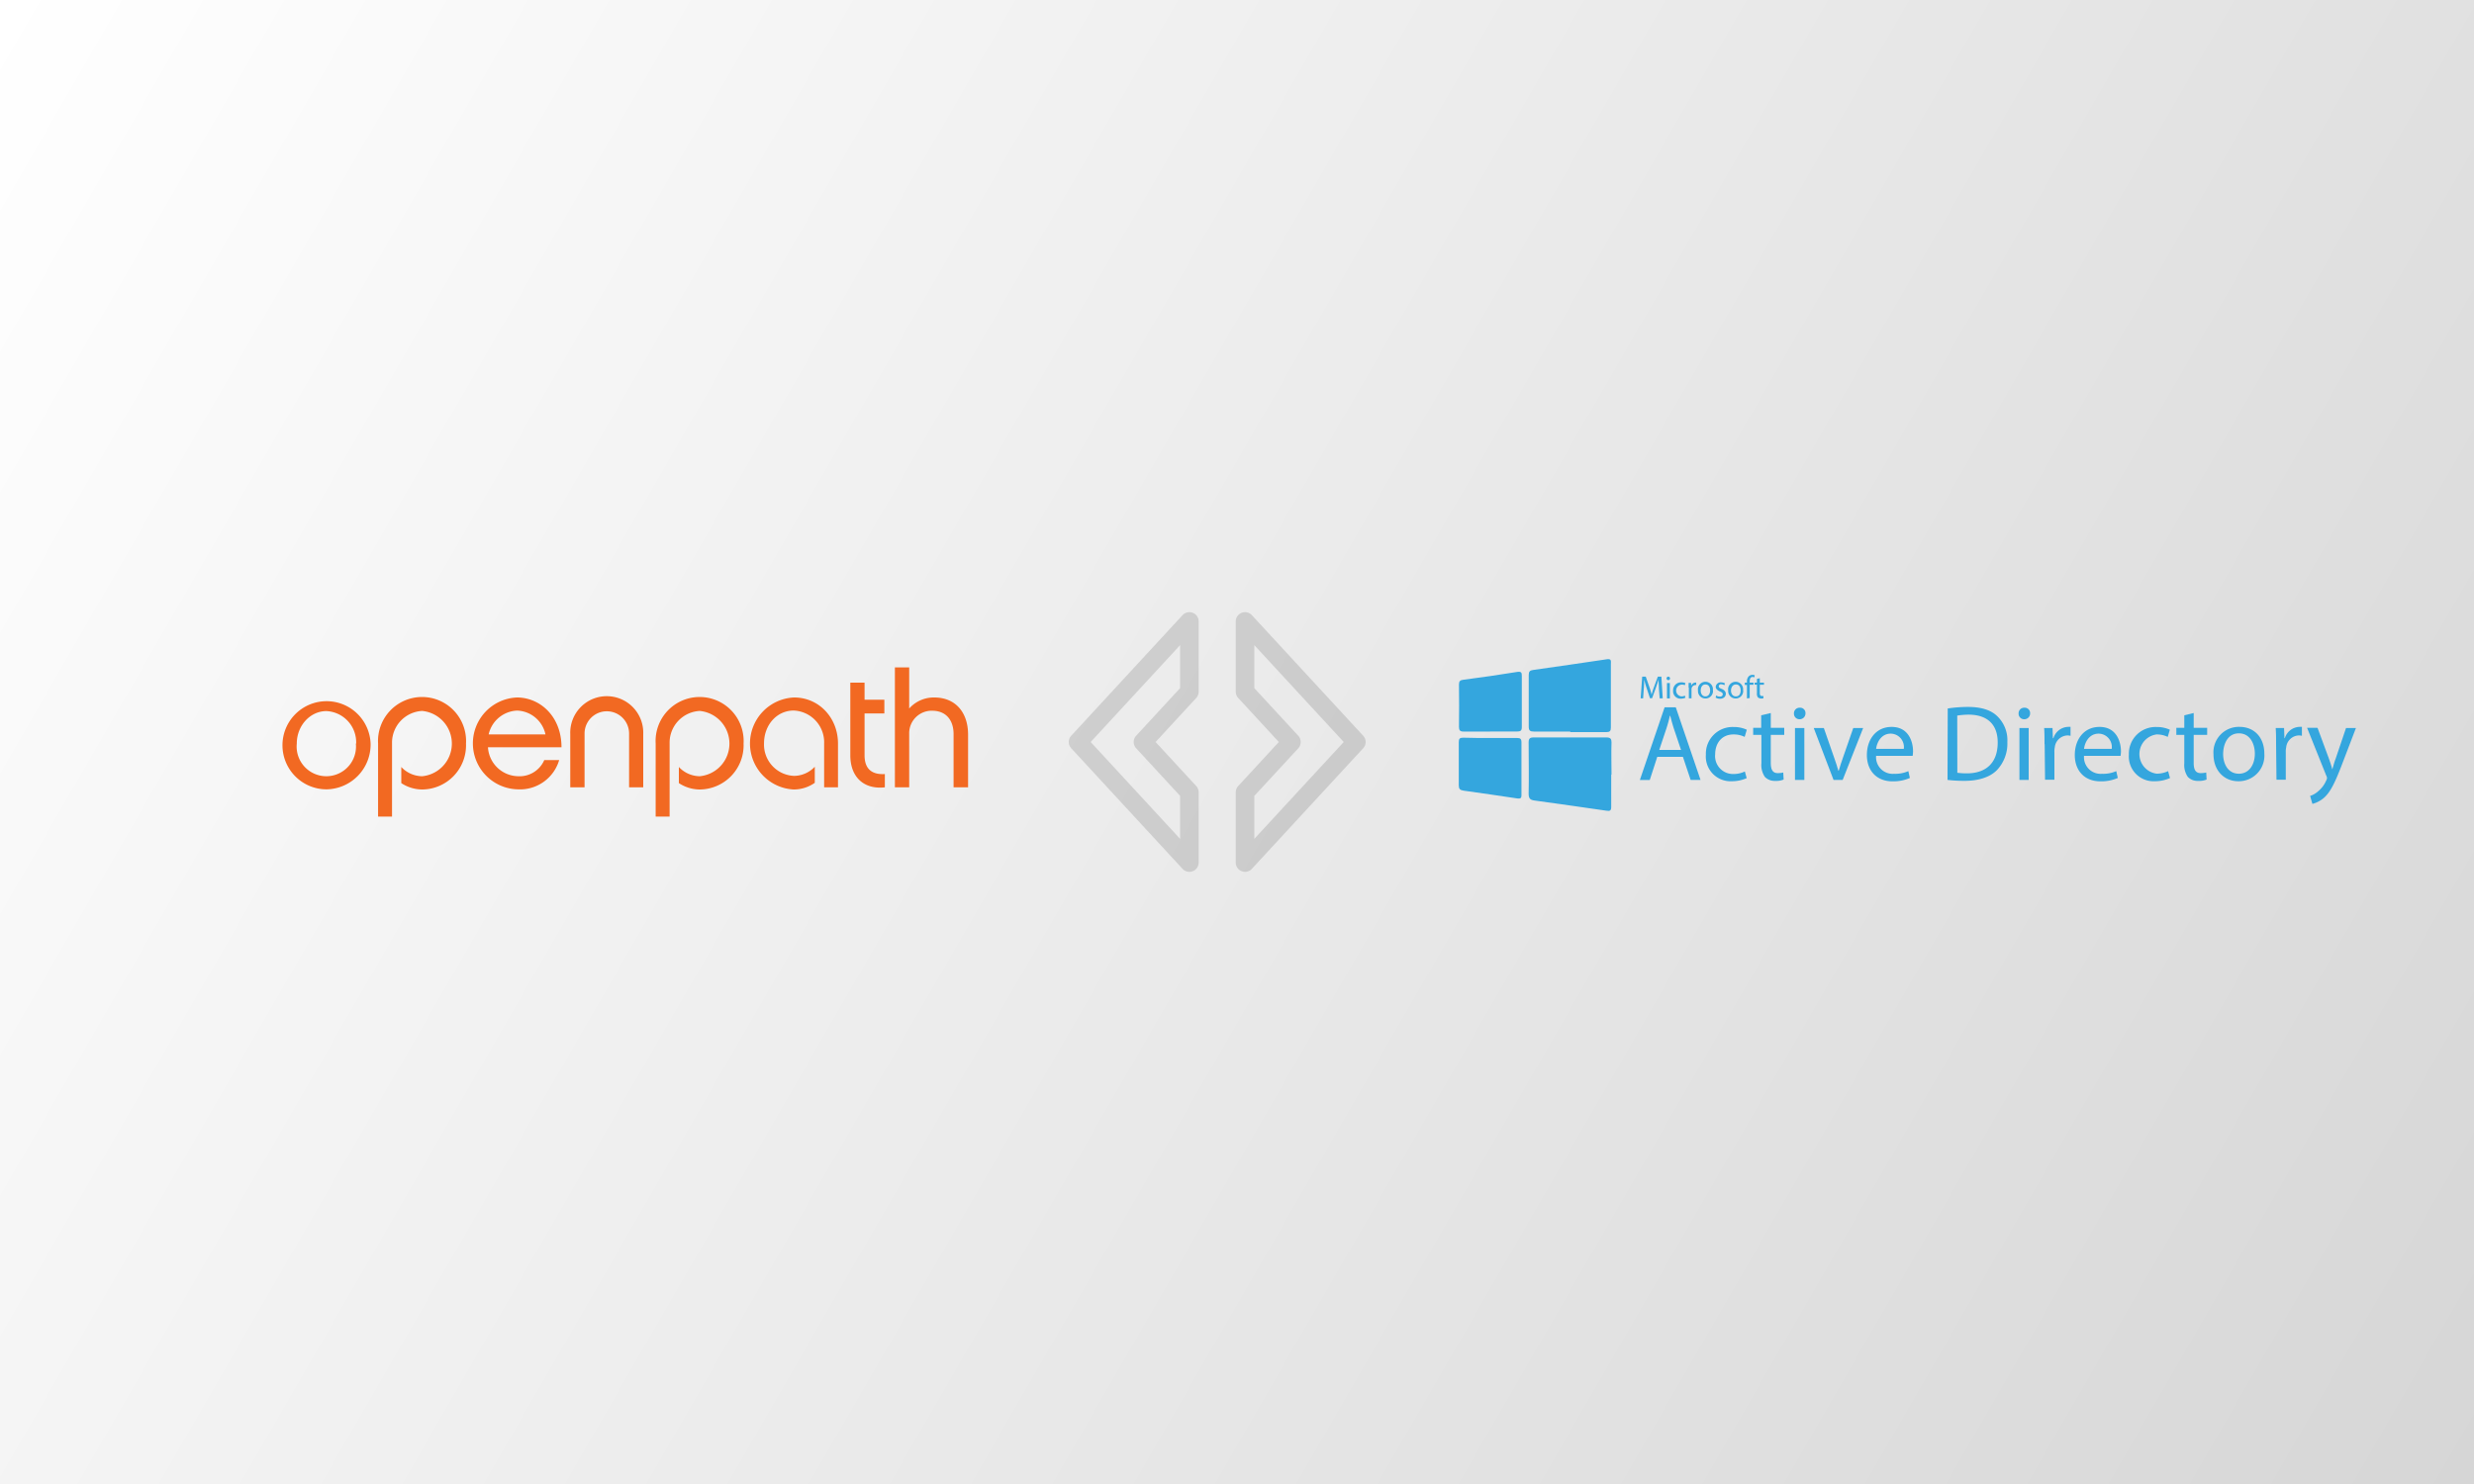
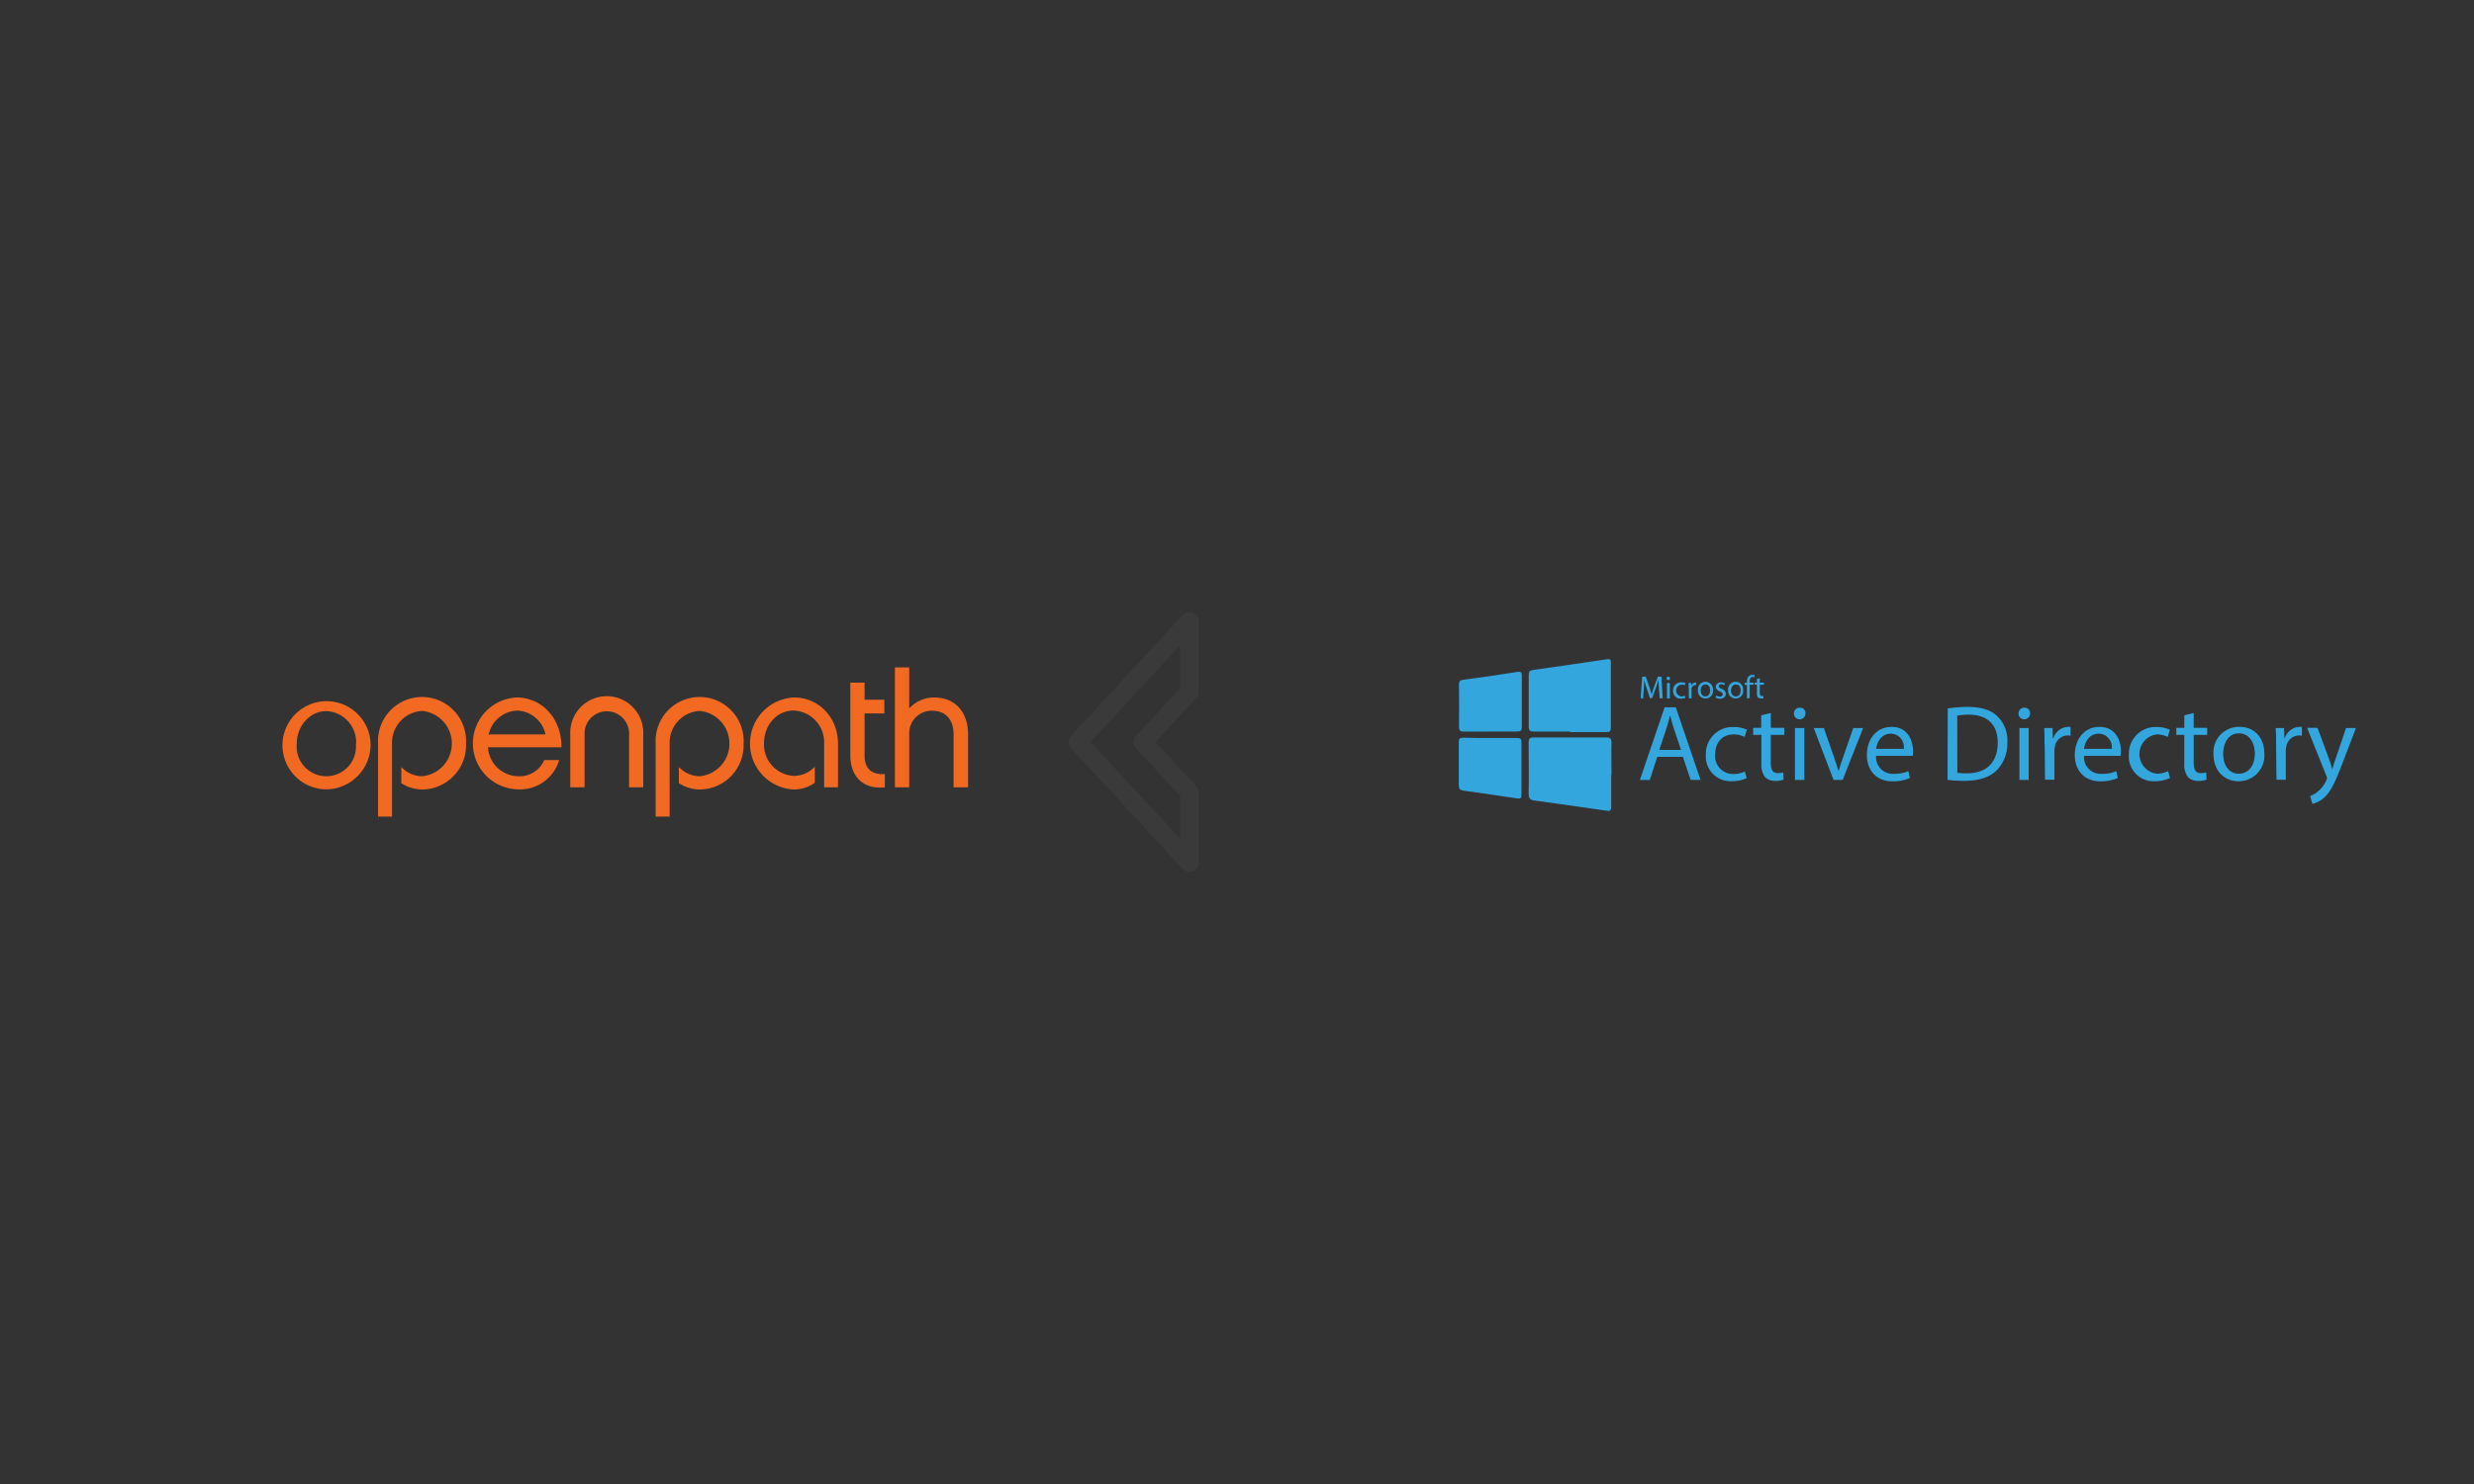
<svg xmlns="http://www.w3.org/2000/svg" viewBox="0 0 500 300">
  <rect x="0" y="0" width="500" height="300" fill="#333333" stroke="none" />
  <defs>
    <style>.cls-1{fill:url(#linear-gradient);}.cls-2{opacity:0.2;}.cls-3{fill:#565656;}.cls-4{fill:#f26922;}.cls-5{fill:#34a6de;}</style>
    <linearGradient id="linear-gradient" x1="-2.45" y1="4.25" x2="502.45" y2="295.75" gradientUnits="userSpaceOnUse">
      <stop offset="0" stop-color="#fff" />
      <stop offset="1" stop-color="#d6d6d6" />
    </linearGradient>
  </defs>
  <g id="All_Background_Gradients" data-name="All Background Gradients">
-     <rect class="cls-1" width="500" height="300" />
-   </g>
+     </g>
  <g id="Logos">
    <g class="cls-2">
-       <path class="cls-3" d="M275.5,148.73,253,124.35a1.89,1.89,0,0,0-2.06-.47,1.86,1.86,0,0,0-1.19,1.74v14.22a1.88,1.88,0,0,0,.5,1.27l8.2,8.89-8.2,8.89a1.88,1.88,0,0,0-.5,1.27v14.22a1.86,1.86,0,0,0,1.19,1.74,1.8,1.8,0,0,0,.69.13,1.86,1.86,0,0,0,1.37-.6l22.5-24.38A1.86,1.86,0,0,0,275.5,148.73Zm-22,20.85V160.9l8.88-9.62a1.89,1.89,0,0,0,0-2.55l-8.88-9.62v-8.69L271.57,150Z" />
      <path class="cls-3" d="M242.25,139.84V125.62a1.86,1.86,0,0,0-1.19-1.74,1.89,1.89,0,0,0-2.06.47l-22.5,24.38a1.86,1.86,0,0,0,0,2.54L239,175.65a1.86,1.86,0,0,0,1.37.6,1.8,1.8,0,0,0,.69-.13,1.86,1.86,0,0,0,1.19-1.74V160.16a1.88,1.88,0,0,0-.5-1.27l-8.2-8.89,8.2-8.89A1.88,1.88,0,0,0,242.25,139.84Zm-3.75-.73-8.88,9.62a1.88,1.88,0,0,0,0,2.54l8.88,9.62v8.69L220.43,150l18.07-19.58Z" />
    </g>
    <path class="cls-4" d="M195.65,159.16V148.5c0-4.41-2.48-7.5-6.85-7.5a6.64,6.64,0,0,0-5.05,2.23v-8.31h-2.89v24.24h2.89V148.32a4.54,4.54,0,0,1,4.64-4.64c2.89,0,4.33,2,4.33,4.71v10.77Zm-16.82,0v-2.68c-2.2.13-4.1-.66-4.1-3.79v-8.46h4v-2.78h-4V138h-2.88v14.69c0,4.51,2.85,6.95,7,6.47m-12.31,0h2.82v-8.84c0-5.23-3.85-9.32-8.87-9.32a9.31,9.31,0,0,0-.07,18.6,7.38,7.38,0,0,0,4.25-1.35V155a5.83,5.83,0,0,1-4.18,1.85,6.33,6.33,0,0,1-6.08-6.57c0-3.72,2.58-6.64,6-6.64a6.42,6.42,0,0,1,6.15,6.64v8.84Z" />
    <path class="cls-4" d="M127.1,159.16H130V148.39a7.38,7.38,0,1,0-14.75,0v10.77h2.89V148.29a4.49,4.49,0,1,1,9,0v10.87Zm-16.86-10.7H98.76a6.15,6.15,0,0,1,5.77-4.81,6.08,6.08,0,0,1,5.71,4.81m3.24,2.61c0-6.29-4.37-10.07-9-10.07a9.29,9.29,0,0,0,.18,18.57,8.25,8.25,0,0,0,8.35-5.92H110a5.44,5.44,0,0,1-5.26,3.27,6.22,6.22,0,0,1-6.12-5.85Zm-19.3-.75a8.9,8.9,0,1,0-17.77,0v14.76h2.82V150.21a6.42,6.42,0,0,1,6.09-6.49,6.63,6.63,0,0,1,0,13.2,5.86,5.86,0,0,1-4.22-1.87v3.26a7.74,7.74,0,0,0,4.25,1.29,8.93,8.93,0,0,0,8.83-9.28m-22.26,0a6,6,0,1,1-11.94,0c0-3.61,2.69-6.57,6-6.57a6.32,6.32,0,0,1,6,6.57m2.92,0a8.91,8.91,0,1,0-8.91,9.25,9.06,9.06,0,0,0,8.91-9.25" />
    <path class="cls-4" d="M150.28,150.32a8.9,8.9,0,1,0-17.77,0v14.76h2.82V150.21a6.42,6.42,0,0,1,6.09-6.49,6.63,6.63,0,0,1,0,13.2,5.86,5.86,0,0,1-4.22-1.87v3.26a7.74,7.74,0,0,0,4.25,1.29,8.94,8.94,0,0,0,8.83-9.28" />
    <g id="Layer_2" data-name="Layer 2">
      <g id="Layer_1-2" data-name="Layer 1-2">
        <path id="path6" class="cls-5" d="M325.63,156.63v6.47c0,.76-.23.91-.95.79-4.82-.71-9.7-1.38-14.55-2.06-.88-.11-1.19-.42-1.19-1.37.08-3.44,0-6.9,0-10.38,0-.76.24-1,1-1,5,0,9.87,0,14.75,0,.79,0,1,.31,1,1-.08,2.18,0,4.31,0,6.47Z" />
        <path id="path8" class="cls-5" d="M317.37,147.89c-2.44,0-4.89,0-7.34,0-.76,0-1.07-.16-1.07-1,0-3.52,0-7,0-10.45,0-.68.24-.92.88-1,5-.72,10-1.42,15-2.18.88-.12.72.47.72,1,0,3.11,0,6.28,0,9.39,0,1.14,0,2.29,0,3.43,0,.72-.23.92-.91.92-2.41,0-4.86,0-7.31,0Z" />
        <path id="path10" class="cls-5" d="M301.17,149.19h5.48c.58,0,.84.19.84.8v10.8c0,.62-.28.68-.84.62q-5.44-.82-10.88-1.58c-.72-.11-.95-.35-.95-1.1,0-2.88,0-5.75,0-8.69,0-.72.2-.91.91-.91,1.85.06,3.62.06,5.44.06Z" />
        <path id="path12" class="cls-5" d="M301.17,147.89h-5.4c-.68,0-.91-.24-.91-.95q.06-4.26,0-8.53c0-.68.19-.92.91-1q5.46-.7,10.88-1.58c.84-.11.91.16.91.84V147c0,.76-.31.88-1,.88-1.8,0-3.63,0-5.4,0Z" />
        <path id="path14" class="cls-5" d="M335.27,139.24c0-.58-.08-1.34-.08-1.88h0c-.12.5-.35,1.11-.54,1.69l-.76,2.1h-.43l-.68-2.06c-.19-.55-.35-1.15-.5-1.69,0,.5,0,1.26-.08,1.92l-.12,1.85h-.5l.31-4.38h.72l.75,2.14a10.76,10.76,0,0,1,.43,1.5h0c.12-.43.27-1,.47-1.5l.79-2.14h.72l.27,4.38h-.62l-.15-1.93Z" />
        <path id="path16" class="cls-5" d="M337.52,137.14a.34.34,0,0,1-.35.35h0a.35.35,0,0,1-.35-.35.35.35,0,0,1,.35-.35A.36.36,0,0,1,337.52,137.14Zm-.62,4.05v-3.11h.58v3.11Z" />
        <path id="path18" class="cls-5" d="M340.63,141.05a2.24,2.24,0,0,1-.91.19,1.49,1.49,0,0,1-1.58-1.61,1.59,1.59,0,0,1,1.54-1.69h.15a1.85,1.85,0,0,1,.8.16l-.12.42a1.36,1.36,0,0,0-.68-.11,1.19,1.19,0,0,0,0,2.37,1.34,1.34,0,0,0,.68-.16l.12.43Z" />
        <path id="path20" class="cls-5" d="M341.27,139c0-.35,0-.68,0-.95h.51l0,.62h0a.94.94,0,0,1,.88-.68.21.21,0,0,1,.15,0v.5a.27.27,0,0,0-.19,0,.82.82,0,0,0-.76.76c0,.08,0,.16,0,.24v1.69h-.54l0-2.18Z" />
        <path id="path22" class="cls-5" d="M346.2,139.59a1.51,1.51,0,0,1-1.41,1.61h-.12a1.49,1.49,0,0,1-1.5-1.61,1.52,1.52,0,1,1,3,0Zm-2.48,0c0,.62.31,1.19.95,1.19s.95-.59.95-1.19-.23-1.22-.95-1.22S343.72,139.05,343.72,139.59Z" />
        <path id="path24" class="cls-5" d="M346.83,140.58a1.24,1.24,0,0,0,.75.24c.39,0,.59-.2.59-.47s-.16-.39-.59-.58-.83-.51-.83-.92a1,1,0,0,1,1.07-.91,1.85,1.85,0,0,1,.79.2l-.11.38a1.39,1.39,0,0,0-.63-.19.42.42,0,0,0-.5.43c0,.23.19.35.58.5s.84.47.84,1-.43,1-1.19,1a1.73,1.73,0,0,1-.87-.24l.1-.35Z" />
        <path id="path26" class="cls-5" d="M352.3,139.59a1.51,1.51,0,0,1-1.41,1.61h-.12a1.49,1.49,0,0,1-1.5-1.61,1.52,1.52,0,1,1,3,0Zm-2.46,0c0,.62.31,1.19,1,1.19s.95-.59.95-1.19-.23-1.22-.95-1.22S349.84,139.05,349.84,139.59Z" />
        <path id="path28" class="cls-5" d="M353.06,141.19v-2.72h-.43V138h.43v-.16a1.45,1.45,0,0,1,.35-1.1,1.07,1.07,0,0,1,.76-.32,1.85,1.85,0,0,1,.46.08l-.07.43a1.17,1.17,0,0,0-.35-.08c-.47,0-.59.43-.59.92V138h.76v.43h-.76v2.68l-.56.08Z" />
        <path id="path30" class="cls-5" d="M355.66,137.11V138h.84v.43h-.84v1.69c0,.38.12.58.43.58a.73.73,0,0,0,.31,0l0,.43a1,1,0,0,1-.5.08,1,1,0,0,1-.63-.24,1.25,1.25,0,0,1-.19-.83v-1.73h-.47V138h.47v-.76Z" />
        <path id="path32" class="cls-5" d="M334.92,153.05l-1.5,4.63h-2l5-14.69h2.26l5,14.67h-2L340.12,153h-5.2Zm4.82-1.45-1.42-4.22c-.31-.95-.55-1.84-.76-2.68h-.08a25.2,25.2,0,0,1-.72,2.64l-1.42,4.26Z" />
        <path id="path34" class="cls-5" d="M353,157.31a7.31,7.31,0,0,1-3,.62,5,5,0,0,1-5.24-5.36,5.4,5.4,0,0,1,5.63-5.6,6.16,6.16,0,0,1,2.64.55l-.43,1.45a5,5,0,0,0-2.25-.5c-2.41,0-3.71,1.81-3.71,4a3.62,3.62,0,0,0,3.67,4,5.32,5.32,0,0,0,2.33-.51l.39,1.42Z" />
        <path id="path36" class="cls-5" d="M357.88,144.14v3h2.72v1.42h-2.72v5.67c0,1.3.35,2.06,1.42,2.06a5.15,5.15,0,0,0,1.1-.12l.08,1.42a4,4,0,0,1-1.73.27,2.72,2.72,0,0,1-2.06-.8,4.23,4.23,0,0,1-.71-2.75v-5.75h-1.66v-1.42h1.62V144.6l1.94-.46Z" />
        <path id="path38" class="cls-5" d="M364.89,144.22a1.17,1.17,0,0,1-1.11,1.18h-.07a1.11,1.11,0,0,1-1.15-1.07v-.08a1.12,1.12,0,0,1,1.11-1.18h.08a1.07,1.07,0,0,1,1.14,1.15Zm-2.12,13.48V147.17h1.89v10.49h-1.89Z" />
        <path id="path40" class="cls-5" d="M368.6,147.17l2.06,5.92c.35.95.62,1.85.88,2.72h.07c.24-.87.55-1.77.88-2.72l2.06-5.92h2l-4.14,10.49h-1.85l-4-10.49Z" />
        <path id="path42" class="cls-5" d="M379.17,152.76a3.36,3.36,0,0,0,3.59,3.67,6.65,6.65,0,0,0,2.92-.54l.31,1.38a8.28,8.28,0,0,1-3.52.68c-3.22,0-5.17-2.18-5.17-5.32s1.85-5.68,5-5.68c3.44,0,4.33,3,4.33,4.94a7.31,7.31,0,0,1-.08.91h-7.36Zm5.59-1.38a2.7,2.7,0,0,0-2.64-3.07c-1.92,0-2.8,1.77-2.95,3.07Z" />
        <path id="path44" class="cls-5" d="M393.64,143.22a28.75,28.75,0,0,1,4.06-.31c2.72,0,4.66.63,5.93,1.85a6.75,6.75,0,0,1,2.06,5.24,7.81,7.81,0,0,1-2.14,5.72c-1.38,1.37-3.63,2.13-6.47,2.13a27.06,27.06,0,0,1-3.48-.19Zm1.94,13a15.11,15.11,0,0,0,1.89.12c4.06,0,6.27-2.26,6.27-6.24,0-3.48-1.92-5.63-5.92-5.63a15.66,15.66,0,0,0-2.26.19Z" />
        <path id="path46" class="cls-5" d="M410.29,144.22a1.17,1.17,0,0,1-1.11,1.18h-.08a1.11,1.11,0,0,1-1.14-1.07v-.08a1.12,1.12,0,0,1,1.11-1.18h.07a1.09,1.09,0,0,1,1.15,1.15Zm-2.16,13.48V147.17H410v10.49h-1.89Z" />
        <path id="path48" class="cls-5" d="M413.2,150.45c0-1.22,0-2.29-.07-3.28h1.69l.07,2.06H415a3.23,3.23,0,0,1,2.95-2.29,2.69,2.69,0,0,1,.51,0v1.81a3,3,0,0,0-.62-.08,2.68,2.68,0,0,0-2.57,2.45,3.57,3.57,0,0,0-.07.87v5.64h-1.89l-.08-7.21Z" />
        <path id="path50" class="cls-5" d="M421.19,152.76a3.36,3.36,0,0,0,3.59,3.67,6.68,6.68,0,0,0,2.92-.54l.31,1.38a8.31,8.31,0,0,1-3.52.68c-3.22,0-5.17-2.18-5.17-5.32s1.85-5.68,5-5.68c3.43,0,4.33,3,4.33,4.94a7.31,7.31,0,0,1-.08.91h-7.36v0Zm5.59-1.38a2.7,2.7,0,0,0-2.64-3.07c-1.92,0-2.8,1.77-2.95,3.07Z" />
        <path id="path52" class="cls-5" d="M438.5,157.31a7.37,7.37,0,0,1-3,.62,5,5,0,0,1-5.25-5.36,5.4,5.4,0,0,1,5.63-5.6,6.21,6.21,0,0,1,2.65.55l-.43,1.45a5,5,0,0,0-2.25-.5,4,4,0,0,0,0,7.93,5.38,5.38,0,0,0,2.33-.51l.39,1.42Z" />
        <path id="path54" class="cls-5" d="M443.35,144.14v3h2.72v1.42h-2.72v5.67c0,1.3.35,2.06,1.42,2.06a5.24,5.24,0,0,0,1.11-.12l.08,1.42a4,4,0,0,1-1.73.27,2.69,2.69,0,0,1-2.06-.8,4.17,4.17,0,0,1-.72-2.75v-5.75h-1.61v-1.42h1.61V144.6Z" />
        <path id="path56" class="cls-5" d="M457.63,152.41a5.18,5.18,0,0,1-5.28,5.52c-2.76,0-5-2.06-5-5.48a5.14,5.14,0,0,1,5.25-5.51C455.53,146.94,457.63,149,457.63,152.41Zm-8.33,0c0,2.14,1.07,4,3.18,4s3.23-1.88,3.23-4.06c0-1.84-.88-4.1-3.23-4.1S449.3,150.57,449.3,152.45Z" />
        <path id="path58" class="cls-5" d="M460,150.45c0-1.22,0-2.29-.08-3.28h1.69l.08,2.06h.08a3.22,3.22,0,0,1,2.95-2.29,2.58,2.58,0,0,1,.5,0v1.81a2.83,2.83,0,0,0-.62-.08,2.67,2.67,0,0,0-2.56,2.45,3.14,3.14,0,0,0-.08.87v5.64h-1.88l-.08-7.21Z" />
        <path id="path60" class="cls-5" d="M468.39,147.17l2.29,6.2c.24.67.51,1.49.68,2.17h0c.2-.62.39-1.42.68-2.17l2.1-6.2h2l-2.87,7.5c-1.38,3.59-2.3,5.47-3.6,6.62a5.8,5.8,0,0,1-2.33,1.22l-.46-1.61a4.52,4.52,0,0,0,1.69-1,5.67,5.67,0,0,0,1.57-2.14,1,1,0,0,0,.15-.46,1.09,1.09,0,0,0-.15-.51l-3.87-9.65h2.06Z" />
      </g>
    </g>
  </g>
</svg>